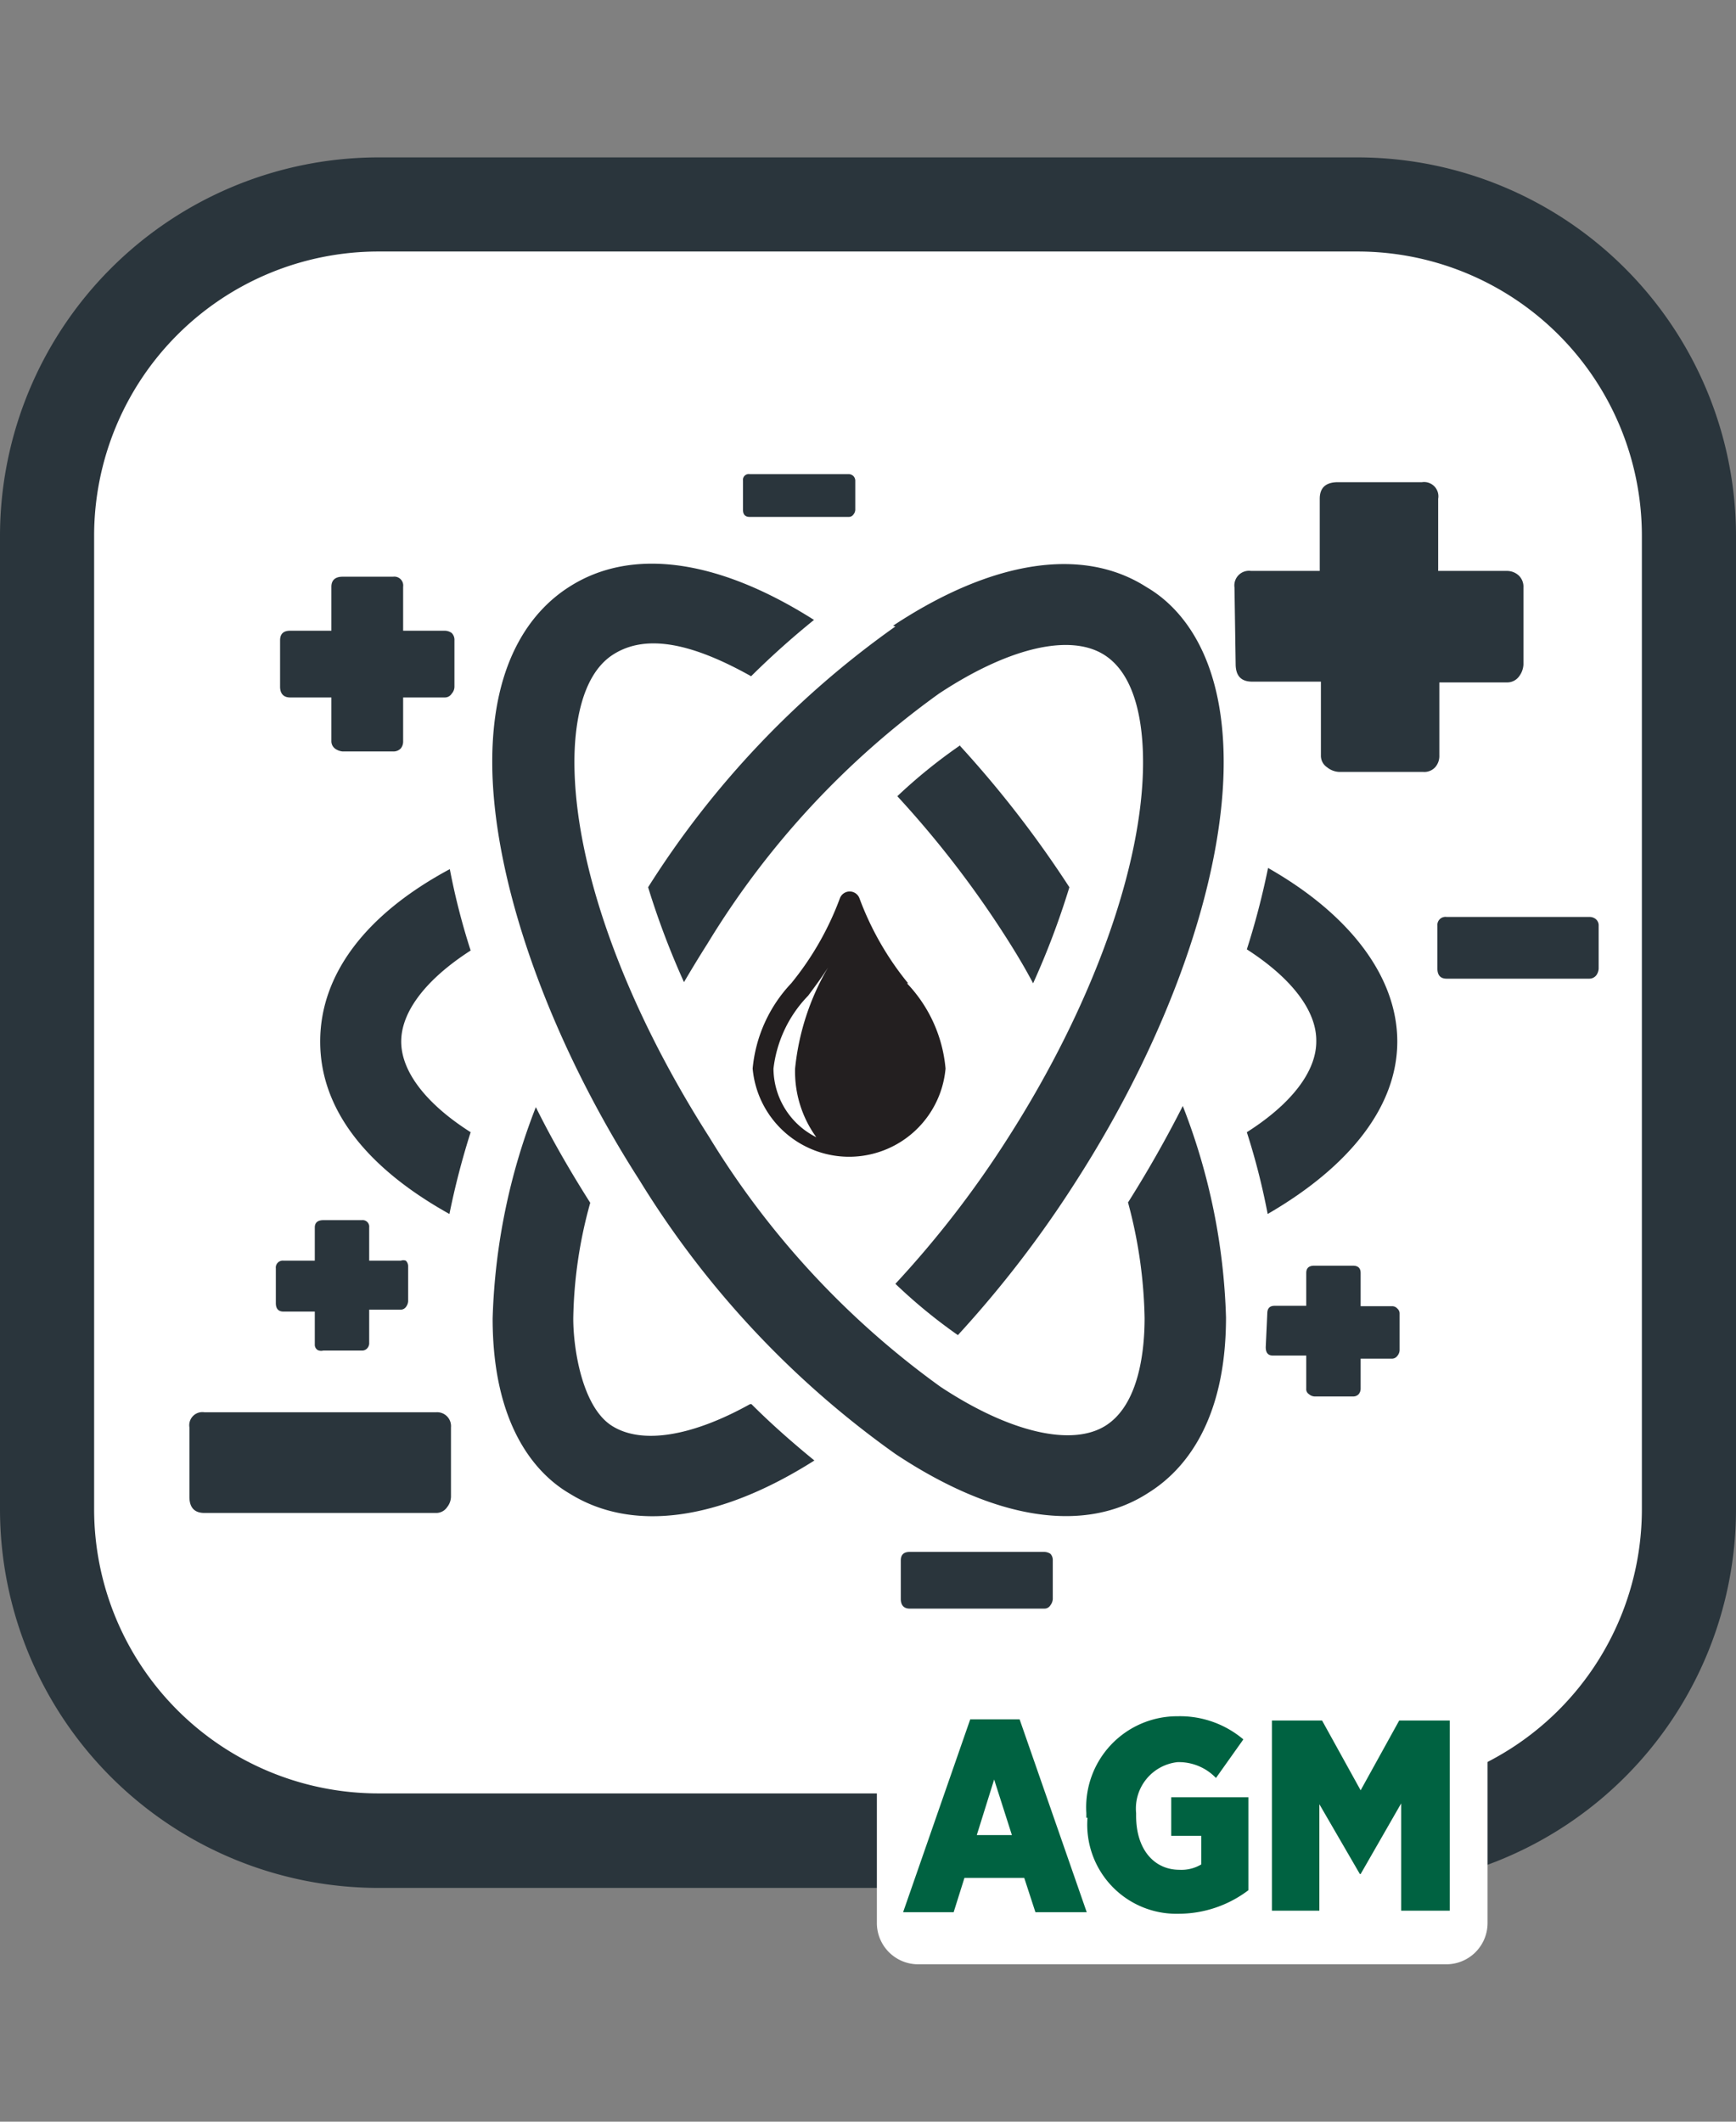
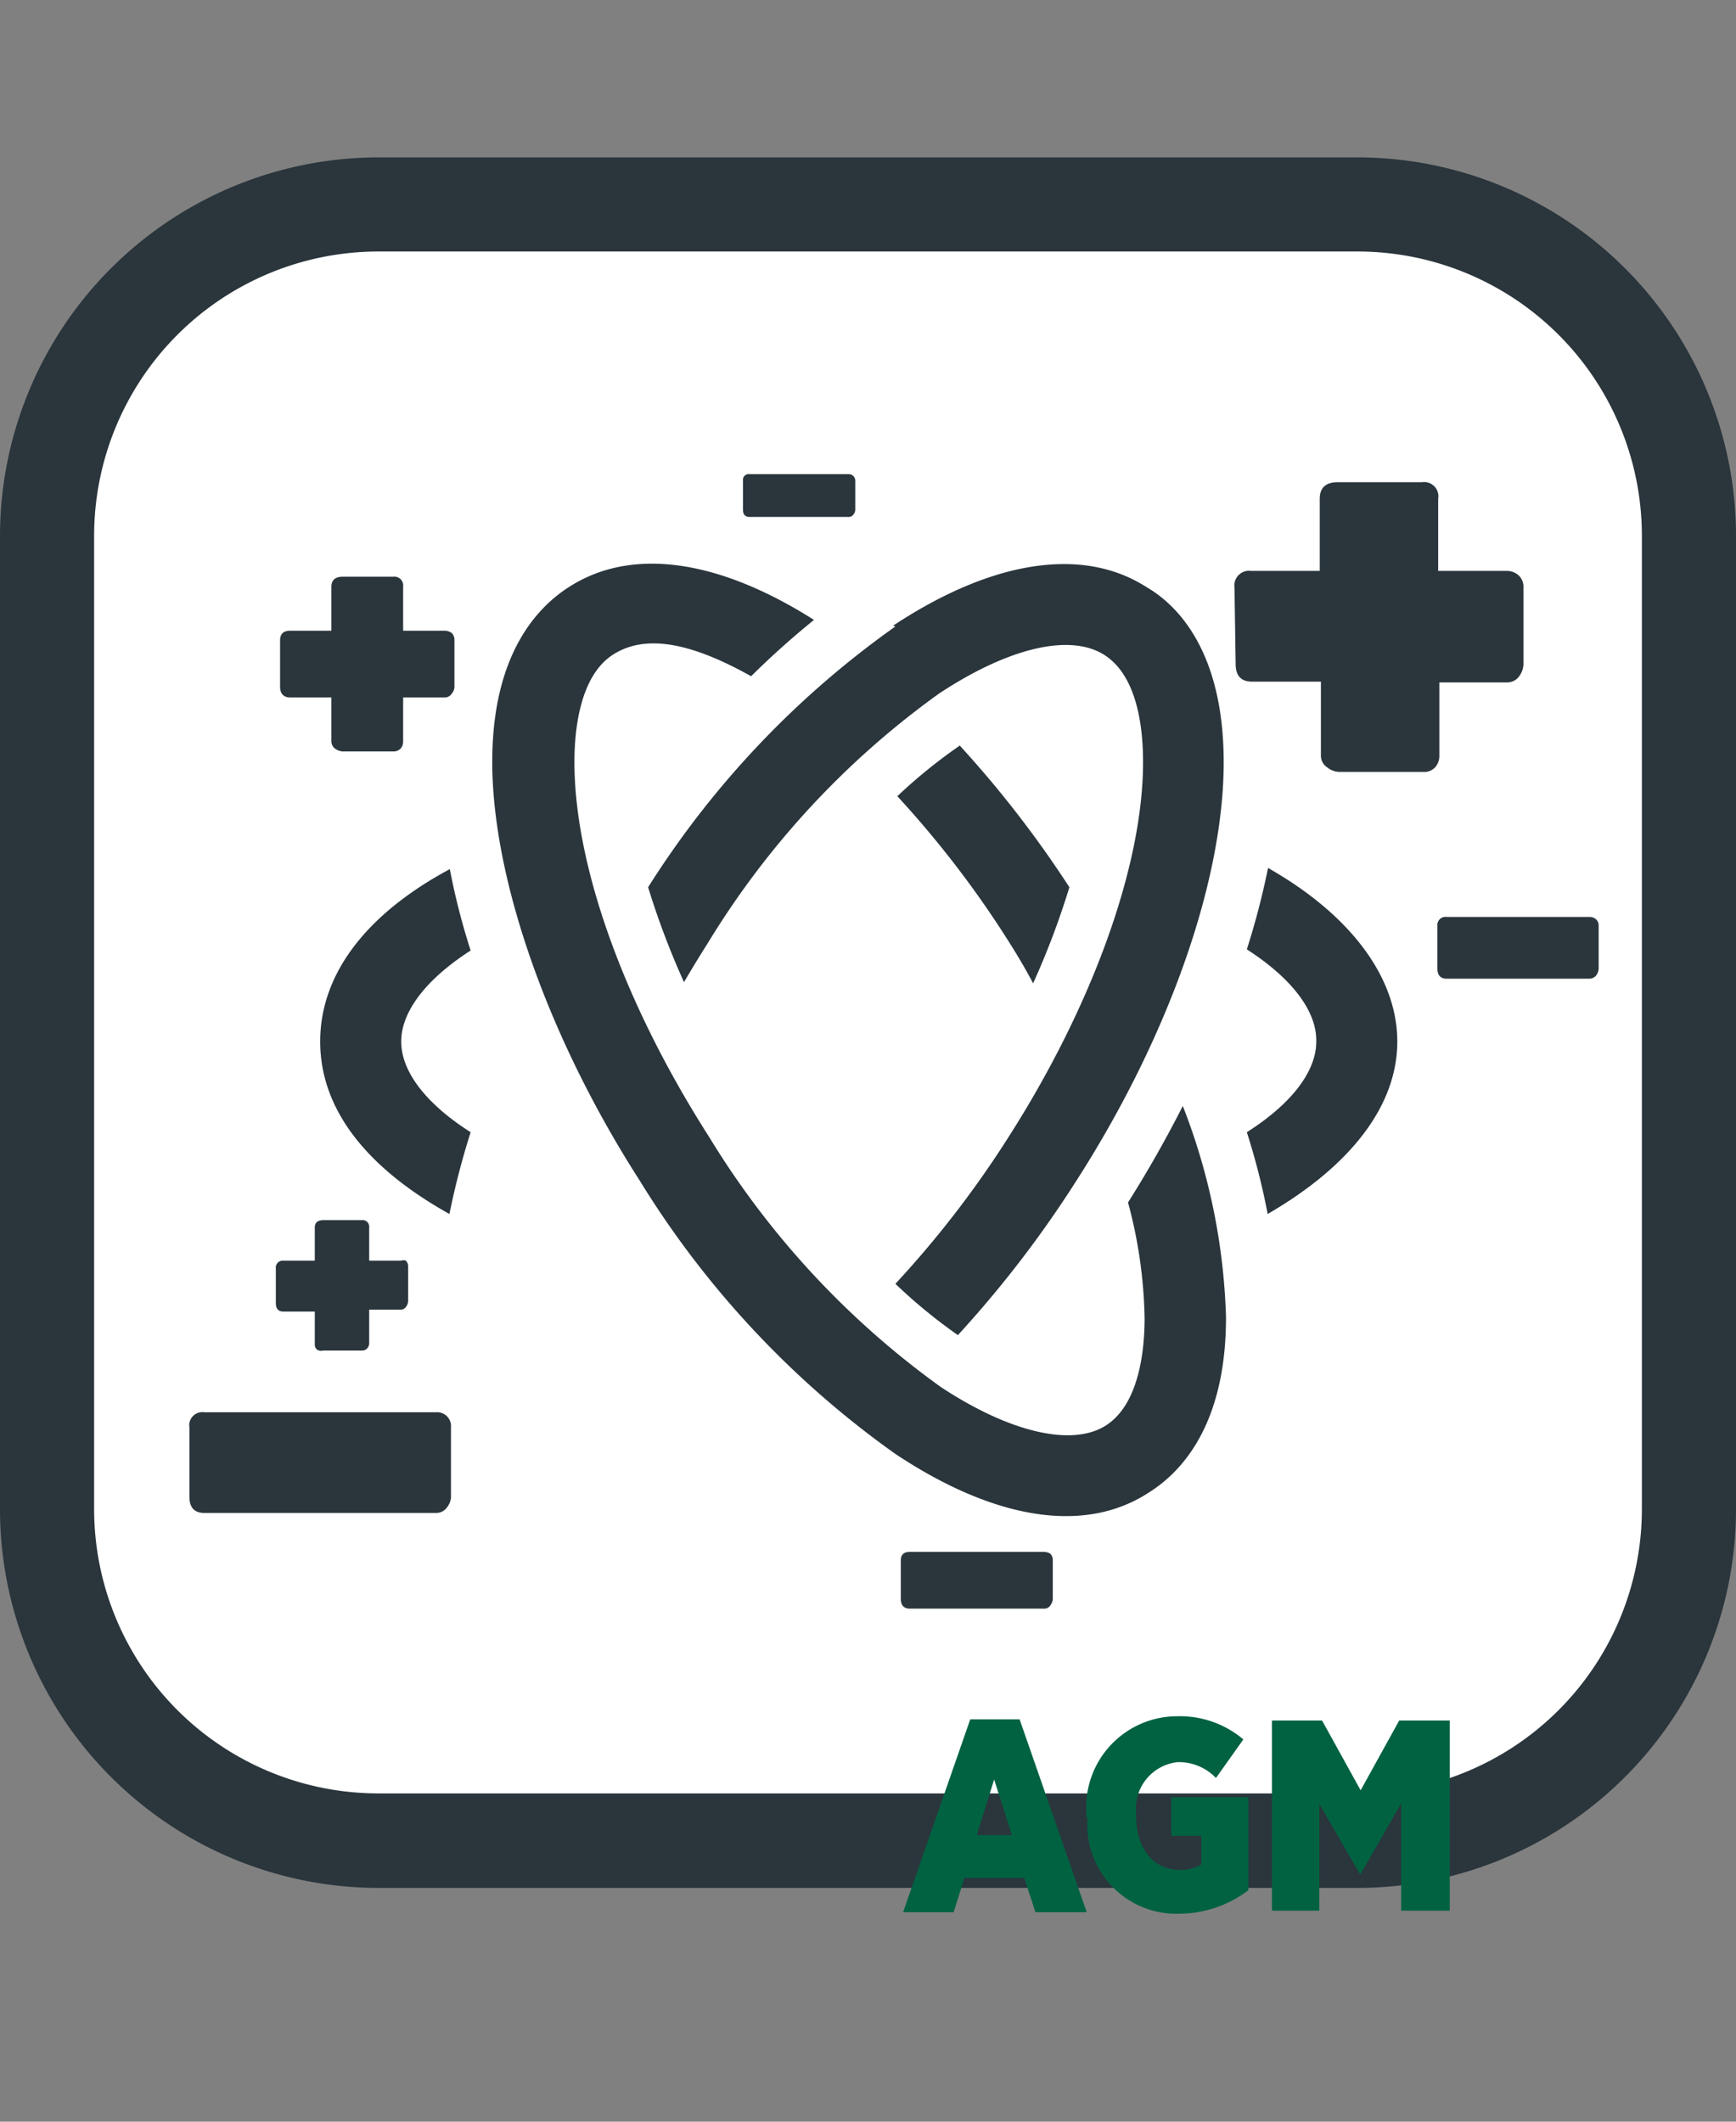
<svg xmlns="http://www.w3.org/2000/svg" id="Layer_1" data-name="Layer 1" viewBox="0 0 45 55">
  <rect x="0" y="0" width="45" height="55" fill="#808080" stroke="none" />
  <defs>
    <style>.cls-1{fill:none;}.cls-2{clip-path:url(#clip-path);}.cls-3{fill:url(#linear-gradient);}.cls-4{clip-path:url(#clip-path-2);}.cls-5{fill:url(#linear-gradient-2);}.cls-6{clip-path:url(#clip-path-3);}.cls-7{fill:url(#linear-gradient-3);}.cls-8{clip-path:url(#clip-path-4);}.cls-9{fill:url(#linear-gradient-4);}.cls-10{fill:#fff;}.cls-11{fill:#2a353c;}.cls-12{fill:#231f20;}.cls-13{fill:#006241;}</style>
    <clipPath id="clip-path">
      <path class="cls-1" d="M60.65-35.91A22.37,22.37,0,0,1,80.34-60.65,22.37,22.37,0,0,1,105.08-41,22.36,22.36,0,0,1,85.39-16.22a21.91,21.91,0,0,1-2.55.14A22.35,22.35,0,0,1,60.65-35.91M80.13-62.48A24.21,24.21,0,0,0,58.82-35.7,24.2,24.2,0,0,0,85.6-14.39a24.2,24.2,0,0,0,21.31-26.78,24.2,24.2,0,0,0-24-21.46,25.85,25.85,0,0,0-2.77.15" />
    </clipPath>
    <linearGradient id="linear-gradient" x1="321.2" y1="593.83" x2="322.33" y2="593.83" gradientTransform="matrix(-42.64, 0, 0, 42.64, 13803.35, -25357.87)" gradientUnits="userSpaceOnUse">
      <stop offset="0" stop-color="#6a6f6c" />
      <stop offset="1" stop-color="#4d5454" />
    </linearGradient>
    <clipPath id="clip-path-2">
      <path class="cls-1" d="M60.51-35.89a22.51,22.51,0,0,1,19.81-24.9A22.51,22.51,0,0,1,105.22-41a22.5,22.5,0,0,1-19.81,24.9,22.25,22.25,0,0,1-2.57.14,22.5,22.5,0,0,1-22.33-20m19.6-26.74a24.35,24.35,0,0,0-21.44,27,24.35,24.35,0,0,0,27,21.44,24.35,24.35,0,0,0,21.44-26.95A24.37,24.37,0,0,0,82.9-62.79a26.39,26.39,0,0,0-2.79.16" />
    </clipPath>
    <linearGradient id="linear-gradient-2" x1="321.15" y1="593.9" x2="322.28" y2="593.9" gradientTransform="matrix(-42.91, 0, 0, 42.91, 13887.98, -25520.96)" gradientUnits="userSpaceOnUse">
      <stop offset="0" stop-color="#31383a" />
      <stop offset="0.12" stop-color="#3b4143" />
      <stop offset="0.31" stop-color="#545a5a" />
      <stop offset="0.57" stop-color="#7e8281" />
      <stop offset="0.86" stop-color="#b8bab5" />
      <stop offset="1" stop-color="#d6d7d1" />
    </linearGradient>
    <clipPath id="clip-path-3">
      <path class="cls-1" d="M58.14-35.62A24.9,24.9,0,0,1,80.05-63.16a24.89,24.89,0,0,1,27.54,21.91A24.9,24.9,0,0,1,85.68-13.71a24.83,24.83,0,0,1-2.84.16,24.89,24.89,0,0,1-24.7-22.07M79.85-64.93A26.66,26.66,0,0,0,56.37-35.42,26.67,26.67,0,0,0,85.88-11.93a26.69,26.69,0,0,0,23.49-29.52A26.68,26.68,0,0,0,82.9-65.11a26.13,26.13,0,0,0-3.05.18" />
    </clipPath>
    <linearGradient id="linear-gradient-3" x1="318.97" y1="594.24" x2="320.1" y2="594.24" gradientTransform="matrix(-47.55, 0, 0, 47.55, 15278.9, -28296.66)" gradientUnits="userSpaceOnUse">
      <stop offset="0" stop-color="#9da19f" />
      <stop offset="0.42" stop-color="#5f6363" />
      <stop offset="0.81" stop-color="#2c3132" />
      <stop offset="1" stop-color="#191e1f" />
    </linearGradient>
    <clipPath id="clip-path-4">
-       <path class="cls-1" d="M58.35-35.64A24.67,24.67,0,0,1,80.08-62.95a24.68,24.68,0,0,1,27.31,21.73A24.69,24.69,0,0,1,85.66-13.91a27,27,0,0,1-2.82.16A24.68,24.68,0,0,1,58.35-35.64M79.87-64.72A26.46,26.46,0,0,0,56.58-35.44,26.46,26.46,0,0,0,85.86-12.15a26.45,26.45,0,0,0,23.29-29.27A26.46,26.46,0,0,0,82.9-64.89a28.26,28.26,0,0,0-3,.17" />
-     </clipPath>
+       </clipPath>
    <linearGradient id="linear-gradient-4" x1="319.02" y1="594.15" x2="320.15" y2="594.15" gradientTransform="matrix(-47.17, 0, 0, 47.17, 15156.52, -28060.88)" gradientUnits="userSpaceOnUse">
      <stop offset="0" stop-color="#eff0eb" />
      <stop offset="0.13" stop-color="#dee0dc" />
      <stop offset="0.37" stop-color="#b3b6b3" />
      <stop offset="0.72" stop-color="#6e7473" />
      <stop offset="1" stop-color="#31383a" />
    </linearGradient>
  </defs>
  <g class="cls-2">
    <rect class="cls-3" x="47.4" y="-73.31" width="70.93" height="71.1" transform="translate(58.94 50.11) rotate(-50.27)" />
  </g>
  <g class="cls-4">
    <rect class="cls-5" x="47.18" y="-73.53" width="71.38" height="71.55" transform="translate(58.94 50.11) rotate(-50.27)" />
  </g>
  <g class="cls-6">
    <rect class="cls-7" x="44.67" y="-76.12" width="76.39" height="76.86" transform="translate(70.75 52.54) rotate(-57.89)" />
  </g>
  <g class="cls-8">
    <rect class="cls-9" x="44.98" y="-75.81" width="75.77" height="76.23" transform="translate(70.75 52.53) rotate(-57.89)" />
  </g>
  <path class="cls-10" d="M35.19,5.3H9.81a8.59,8.59,0,0,0-8.59,8.58V39.13a8.59,8.59,0,0,0,8.59,8.58H35.19a8.58,8.58,0,0,0,8.59-8.58V13.88A8.58,8.58,0,0,0,35.19,5.3" />
  <path class="cls-11" d="M29.24,31.17a12.25,12.25,0,0,1,.43,3c0,.8-.13,2.22-1,2.78s-2.49.19-4.29-1a22.23,22.23,0,0,1-6-6.48c-2.18-3.41-3.49-7-3.49-9.72,0-.8.13-2.22,1-2.78s2.08-.28,3.58.56a21.66,21.66,0,0,1,1.63-1.46c-2.49-1.58-4.73-1.89-6.34-.86-.9.57-2,1.83-2,4.54,0,3,1.42,7.11,3.82,10.85a24.25,24.25,0,0,0,6.63,7.09c2.59,1.72,4.92,2.08,6.57,1,.91-.57,2-1.83,2-4.54a16.31,16.31,0,0,0-1.12-5.48c-.42.83-.89,1.66-1.4,2.47" />
  <path class="cls-11" d="M24.89,19.32a13.67,13.67,0,0,0-1.63,1.32,26.16,26.16,0,0,1,2.94,3.85c.2.32.39.64.58,1A20.72,20.72,0,0,0,27.72,23a27.93,27.93,0,0,0-2.83-3.66" />
  <path class="cls-11" d="M23.21,16.24A23.9,23.9,0,0,0,16.8,23a21,21,0,0,0,.93,2.46c.2-.34.4-.67.61-1a22.1,22.1,0,0,1,6-6.48c1.8-1.19,3.4-1.57,4.29-1s1,2,1,2.78h0c0,2.67-1.31,6.31-3.49,9.72a26.3,26.3,0,0,1-2.93,3.8,13.72,13.72,0,0,0,1.62,1.33,28.72,28.72,0,0,0,3.07-4c2.4-3.74,3.82-7.79,3.82-10.85h0c0-2.71-1.07-4-2-4.54-1.65-1.06-4-.7-6.57,1" />
  <path class="cls-11" d="M34.12,27c0,.78-.65,1.62-1.8,2.35a17.84,17.84,0,0,1,.54,2.12C35,30.23,36.22,28.67,36.22,27S35,23.71,32.87,22.5a19.94,19.94,0,0,1-.55,2.11c1.15.74,1.8,1.58,1.8,2.36" />
  <path class="cls-11" d="M10.4,27c0-.78.65-1.62,1.8-2.36a17.69,17.69,0,0,1-.54-2.11C9.48,23.7,8.3,25.26,8.3,27s1.18,3.26,3.35,4.47a20.1,20.1,0,0,1,.55-2.12c-1.15-.73-1.8-1.57-1.8-2.35" />
-   <path class="cls-11" d="M19.44,36.4c-1.51.84-2.81,1.05-3.58.56s-1-2-1-2.78a11.76,11.76,0,0,1,.44-3c-.52-.82-1-1.65-1.41-2.48a16.31,16.31,0,0,0-1.12,5.48c0,2.71,1.07,4,2,4.54,1.61,1,3.85.72,6.34-.86-.55-.45-1.1-.93-1.63-1.46" />
  <path class="cls-11" d="M32,15.23a.38.38,0,0,1,.43-.43h1.78V12.93c0-.29.16-.43.47-.43h2.18a.37.37,0,0,1,.42.43V14.8h1.78a.45.45,0,0,1,.31.12.4.4,0,0,1,.12.31v2a.55.55,0,0,1-.11.3.38.38,0,0,1-.32.16H37.31v1.89a.44.44,0,0,1-.1.3.38.38,0,0,1-.32.13H34.71a.53.53,0,0,1-.31-.12.36.36,0,0,1-.16-.31V17.67H32.46c-.29,0-.43-.15-.43-.46Z" />
  <path class="cls-11" d="M4.91,37a.34.34,0,0,1,.39-.39h6a.36.36,0,0,1,.39.39v1.8a.45.45,0,0,1-.1.27.34.34,0,0,1-.29.15h-6q-.39,0-.39-.42Z" />
  <path class="cls-11" d="M19.26,12.46a.15.15,0,0,1,.17-.17H22a.18.18,0,0,1,.12.05.17.17,0,0,1,.05.12v.76a.21.21,0,0,1-.05.12.14.14,0,0,1-.12.06H19.43c-.11,0-.17-.06-.17-.18Z" />
  <path class="cls-11" d="M7.26,16.6c0-.17.09-.25.26-.25H8.59V15.21c0-.17.1-.26.29-.26h1.31a.23.23,0,0,1,.26.26v1.14h1.07a.31.31,0,0,1,.19.06.25.25,0,0,1,.07.19v1.2a.27.27,0,0,1-.07.18.21.21,0,0,1-.19.1H10.45v1.14a.28.28,0,0,1-.06.18.26.26,0,0,1-.2.08H8.88a.4.4,0,0,1-.19-.07.24.24,0,0,1-.1-.19V18.08H7.52c-.17,0-.26-.1-.26-.28Z" />
  <path class="cls-11" d="M7.15,32.88a.18.18,0,0,1,.2-.2h.81v-.86c0-.13.08-.19.22-.19h1a.17.17,0,0,1,.19.19v.86h.82a.19.19,0,0,1,.13,0,.2.2,0,0,1,.06.15v.9a.27.27,0,0,1-.05.14.17.17,0,0,1-.14.08H9.57v.86a.19.19,0,0,1-.05.14.17.17,0,0,1-.14.06h-1A.22.22,0,0,1,8.24,35a.16.16,0,0,1-.08-.14V34H7.35c-.13,0-.2-.07-.2-.22Z" />
  <path class="cls-11" d="M37.26,24a.21.21,0,0,1,.24-.23h3.7a.25.25,0,0,1,.17.06.21.21,0,0,1,.07.17v1.11a.32.32,0,0,1-.06.17.23.23,0,0,1-.18.09H37.5c-.16,0-.24-.09-.24-.26Z" />
  <path class="cls-11" d="M23.35,40.45c0-.15.08-.22.23-.22h3.49a.3.3,0,0,1,.16.05.24.24,0,0,1,.06.17v1a.29.29,0,0,1-.06.16.18.18,0,0,1-.16.09H23.58c-.15,0-.23-.09-.23-.25Z" />
-   <path class="cls-11" d="M32.85,34.05c0-.13.06-.2.19-.2h.82V33c0-.13.07-.19.21-.19h1c.13,0,.2.06.2.19v.86h.81a.18.18,0,0,1,.14.06.17.17,0,0,1,.06.14V35a.24.24,0,0,1-.06.15.17.17,0,0,1-.14.07h-.81V36a.22.22,0,0,1-.05.14.19.19,0,0,1-.15.06h-1a.24.24,0,0,1-.14-.06.15.15,0,0,1-.07-.14v-.86H33c-.13,0-.19-.07-.19-.22Z" />
-   <path class="cls-12" d="M23.54,25.49a7.72,7.72,0,0,1-1.26-2.2.27.27,0,0,0-.25-.18.27.27,0,0,0-.26.18,7.72,7.72,0,0,1-1.26,2.2,3.71,3.71,0,0,0-1,2.21,2.51,2.51,0,0,0,5,0,3.67,3.67,0,0,0-1-2.21M20.05,27.7a3.25,3.25,0,0,1,.9-1.89c.17-.23.35-.47.52-.74a6.46,6.46,0,0,0-.86,2.63,2.9,2.9,0,0,0,.55,1.78,2,2,0,0,1-1.11-1.78" />
  <path class="cls-11" d="M35.19,48.94H9.81A9.82,9.82,0,0,1,0,39.13V13.88a9.82,9.82,0,0,1,9.81-9.8H35.19A9.82,9.82,0,0,1,45,13.88V39.13A9.82,9.82,0,0,1,35.19,48.94ZM9.81,6.52a7.37,7.37,0,0,0-7.37,7.36V39.13a7.37,7.37,0,0,0,7.37,7.36H35.19a7.37,7.37,0,0,0,7.37-7.36V13.88a7.37,7.37,0,0,0-7.37-7.36Z" />
-   <path class="cls-10" d="M37.48,50.92H23.81a1.07,1.07,0,0,1-1.08-1.07v-5.4a1.07,1.07,0,0,1,1.08-1.07H37.48a1.07,1.07,0,0,1,1.08,1.07v5.4a1.07,1.07,0,0,1-1.08,1.07" />
  <path class="cls-13" d="M25.15,44.57h1.28l1.74,5H26.84l-.29-.89H25l-.28.89H23.41Zm1.08,3-.46-1.44-.45,1.44Z" />
  <path class="cls-13" d="M28.16,47.12V47a2.36,2.36,0,0,1,2.37-2.51,2.54,2.54,0,0,1,1.7.6l-.71,1a1.33,1.33,0,0,0-1-.41A1.21,1.21,0,0,0,29.45,47v.07c0,.9.49,1.4,1.12,1.4a1,1,0,0,0,.57-.14v-.74h-.78v-1h2V49a3,3,0,0,1-1.81.61,2.31,2.31,0,0,1-2.36-2.49" />
  <polygon class="cls-13" points="32.97 44.6 34.27 44.6 35.27 46.41 36.27 44.6 37.58 44.6 37.58 49.53 36.32 49.53 36.32 46.75 35.27 48.58 35.25 48.58 34.2 46.77 34.2 49.53 32.97 49.53 32.97 44.6" />
</svg>